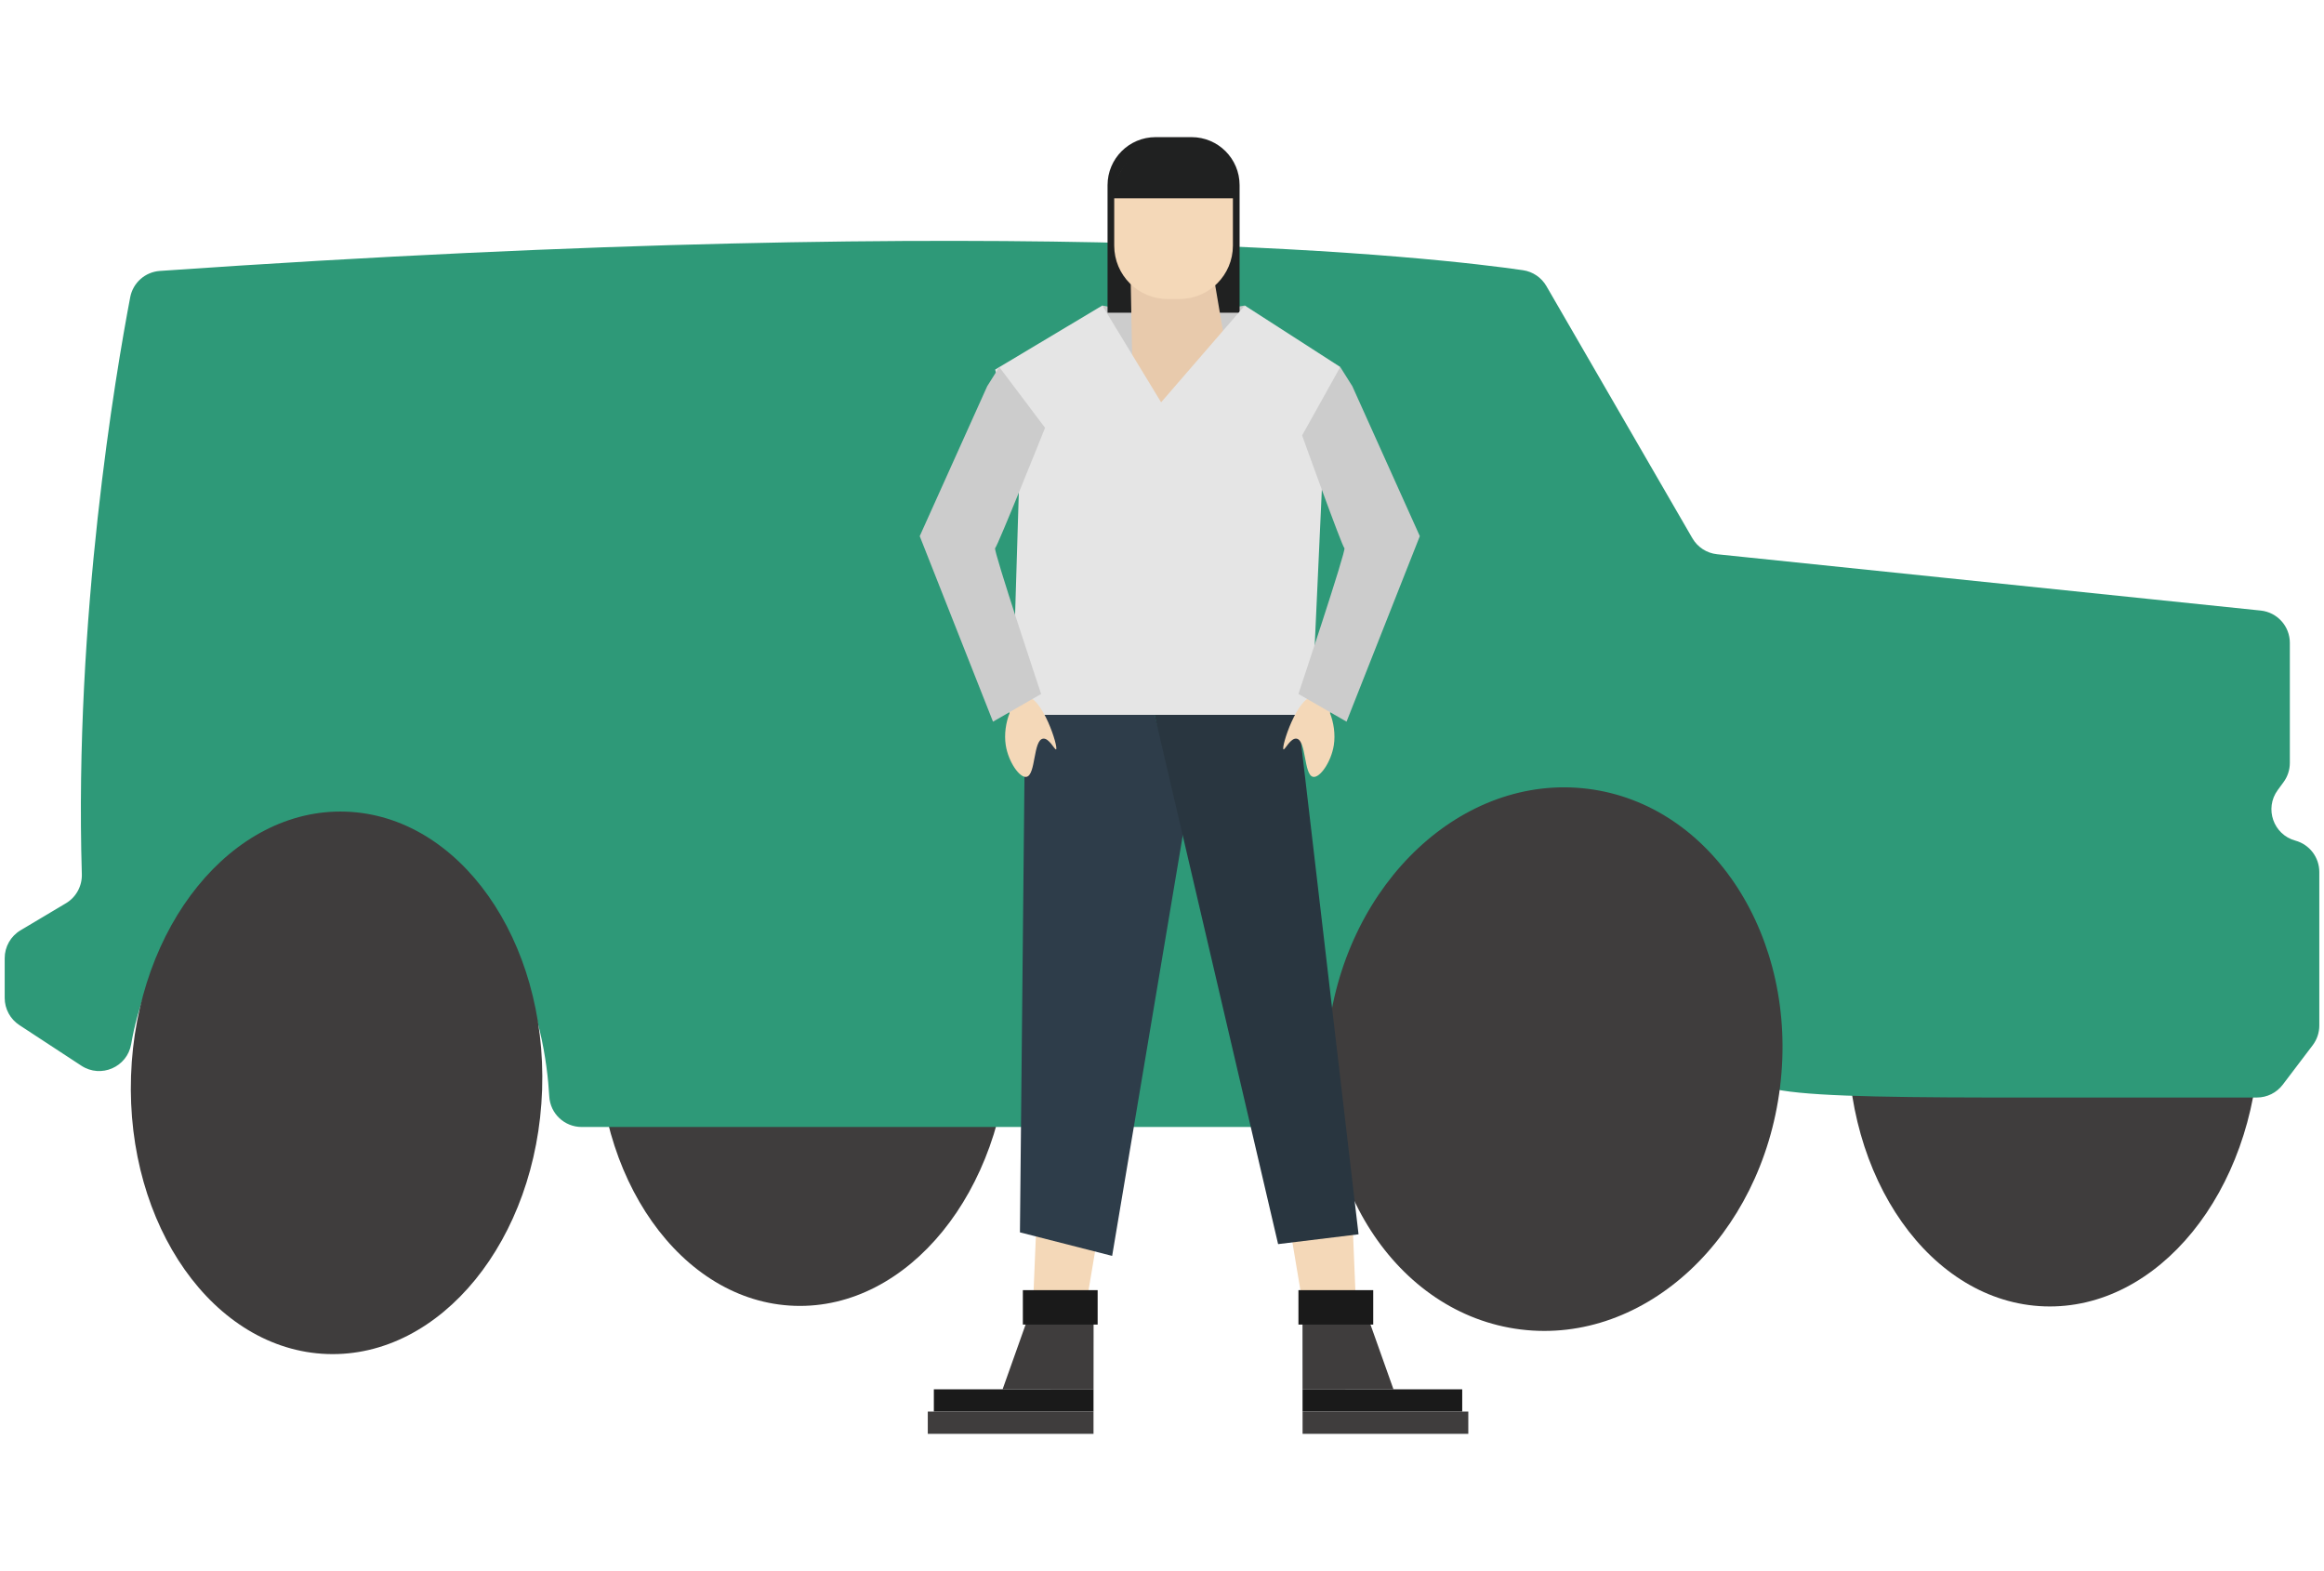
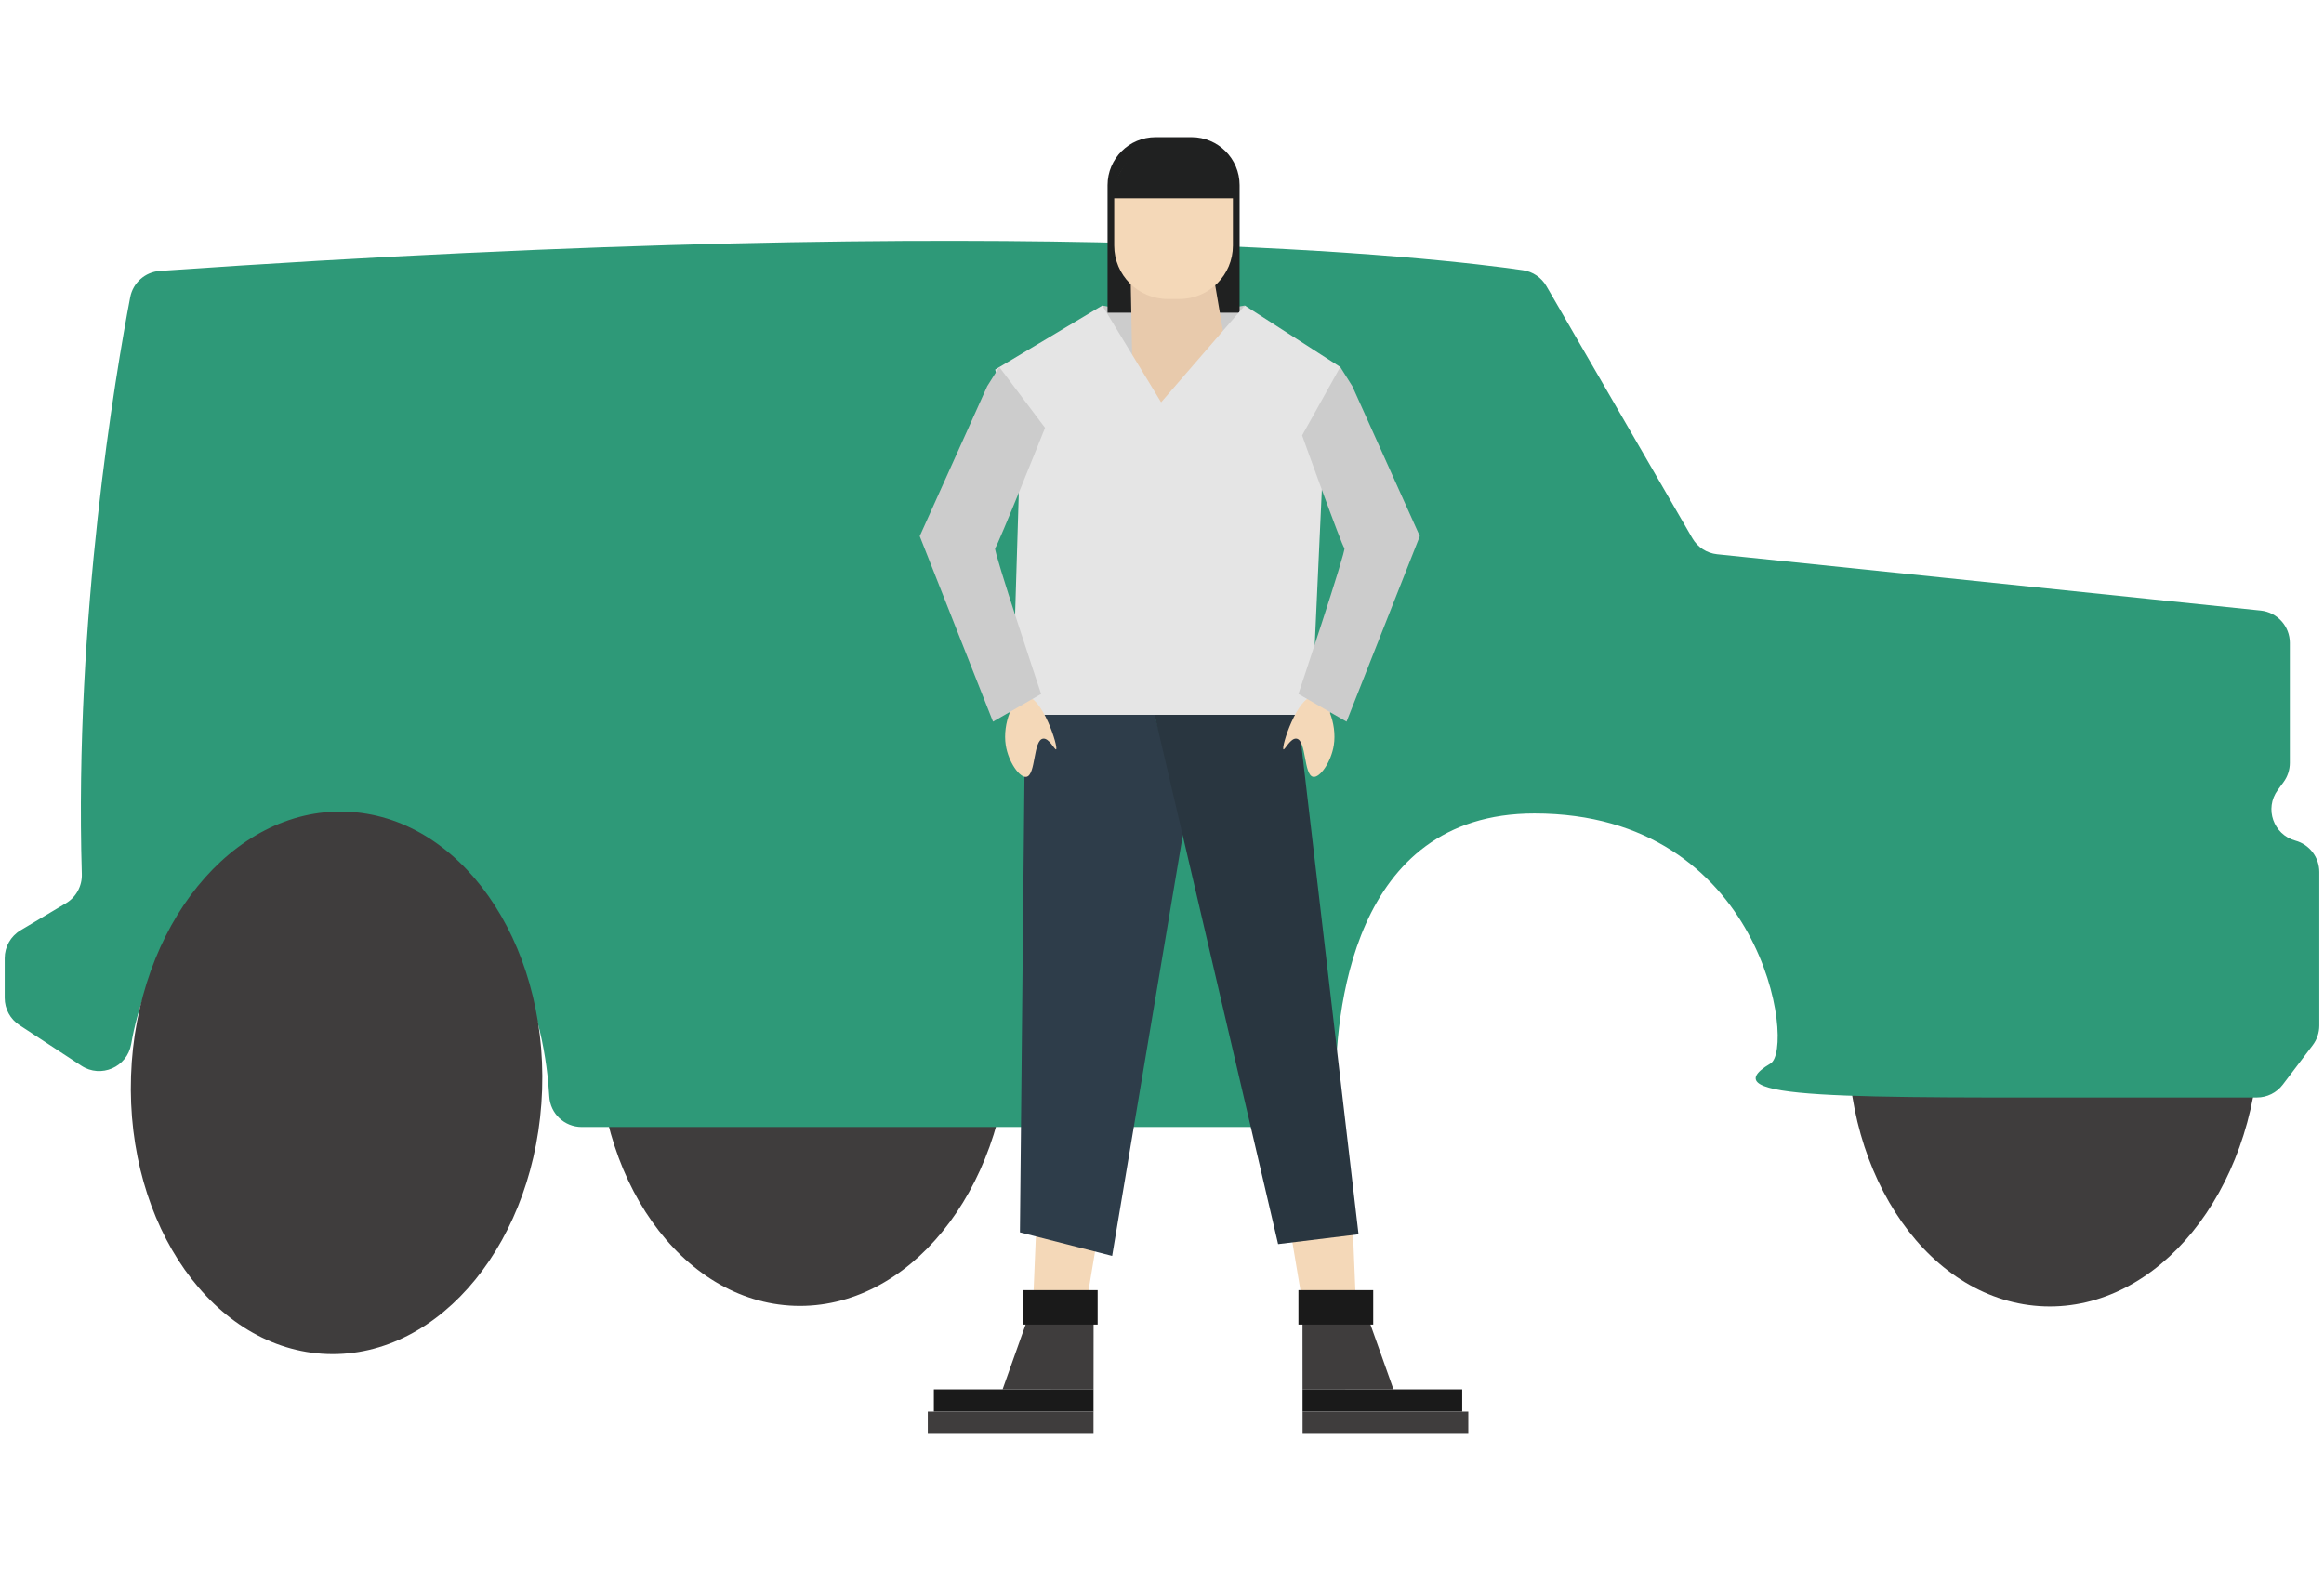
<svg xmlns="http://www.w3.org/2000/svg" id="Layer_1" x="0px" y="0px" viewBox="0 0 1000 676" style="enable-background:new 0 0 1000 676;" xml:space="preserve">
  <style type="text/css">	.st0{fill:#3F3D3D;}	.st1{fill:#2E9978;}	.st2{fill:#F4D8B8;}	.st3{fill:#CCCCCC;}	.st4{fill:#202121;}	.st5{fill:#E8CAAC;}	.st6{fill:#2E3D4A;}	.st7{fill:#1A1A1A;}	.st8{fill:#293640;}	.st9{fill:#E5E5E5;}</style>
  <ellipse id="Ellipse_469_2_" transform="matrix(0.034 -0.999 0.999 0.034 -110.519 775.791)" class="st0" cx="346.07" cy="445.07" rx="116.81" ry="88.53" />
  <ellipse id="Ellipse_469_3_" transform="matrix(0.034 -0.999 0.999 0.034 409.007 1313.305)" class="st0" cx="883.89" cy="445.07" rx="116.81" ry="88.53" />
  <path class="st1" d="M250.29,484.94h310.41c7.75,0,14.05-6.31,13.97-14.07c-0.35-34.56,6.67-120.84,85.59-120.84 c98.69,0,112.4,101.17,101.56,107.6c-26.71,15.84,31.54,14.63,157.4,14.63h51.91c4.37,0,8.49-2.05,11.13-5.53l12.88-16.98 c1.84-2.43,2.84-5.4,2.84-8.45V375.2c0-6.3-4.22-11.82-10.3-13.48v0c-9.45-2.58-13.38-13.82-7.61-21.73l2.54-3.47 c1.75-2.39,2.69-5.28,2.69-8.25v-51.65c0-7.16-5.41-13.16-12.54-13.9l-233.9-24.23c-4.45-0.46-8.41-3.03-10.65-6.9l-62.81-108.49 c-2.14-3.69-5.84-6.21-10.07-6.83c-35.02-5.1-209.47-25.84-586.53,0.31c-6.33,0.44-11.58,5.07-12.77,11.31 c-6.26,32.85-24.15,137.65-20.82,248.27c0.15,5.1-2.44,9.89-6.82,12.5L8.85,400.3c-4.24,2.52-6.83,7.08-6.83,12.01v17.1 c0,4.71,2.37,9.11,6.32,11.69l26.68,17.48c8.4,5.5,19.69,0.62,21.42-9.28c5.12-29.34,23.69-77.54,90.45-77.54 c75.61,0,87.72,70.24,89.46,100.05C236.77,479.2,242.89,484.94,250.29,484.94z" />
-   <ellipse id="Ellipse_469_1_" transform="matrix(0.123 -0.992 0.992 0.123 134.412 1063.512)" class="st0" cx="669.17" cy="455.68" rx="117.26" ry="97.96" />
  <polygon class="st2" points="582.03,526.8 583.43,560.57 560.46,560.57 555.66,531.87 " />
  <polygon class="st3" points="474.31,131.47 502.46,136.82 535.64,131.47 509.89,180.57 481.47,176.49 " />
  <polygon class="st2" points="445.94,526.8 444.53,560.57 467.5,560.57 472.31,531.87 " />
  <path class="st4" d="M533.38,134.57h-56.81V79.68c0-11.41,9.25-20.67,20.67-20.67h15.48c11.41,0,20.67,9.25,20.67,20.67V134.57z" />
  <polygon class="st5" points="486.46,117.05 487.31,161.37 499.76,178.25 527.62,150.6 521.92,117.05 " />
  <polygon class="st6" points="441.09,307.61 496.81,307.61 509.75,354.62 478.55,540.41 438.87,530.28 " />
  <g id="Group_1665">
    <path id="Path_595" class="st0" d="M470.54,597.84l-39.13-0.03l12.38-34.84l26.78,0.02L470.54,597.84z" />
    <rect id="Rectangle_1820" x="401.83" y="597.82" class="st7" width="68.7" height="9.58" />
    <rect id="Rectangle_1821" x="399.22" y="607.4" class="st0" width="71.31" height="9.58" />
    <polyline id="Rectangle_1822" class="st7" points="450.99,569.96 440.13,569.96 440.13,555.15 472.31,555.15 472.31,569.96   450.99,569.96  " />
  </g>
  <g id="Group_1665_1_">
    <path id="Path_595_1_" class="st0" d="M560.47,597.84l39.13-0.03l-12.38-34.84L560.45,563L560.47,597.84z" />
    <rect id="Rectangle_1820_1_" x="560.48" y="597.82" class="st7" width="68.7" height="9.58" />
    <rect id="Rectangle_1821_1_" x="560.49" y="607.4" class="st0" width="71.31" height="9.58" />
    <polyline id="Rectangle_1822_1_" class="st7" points="580.03,569.96 590.89,569.96 590.89,555.15 558.71,555.15 558.71,569.96   580.03,569.96  " />
  </g>
  <polygon class="st8" points="496.81,307.61 558.43,307.61 584.57,531.12 549.96,535.34 " />
  <polygon class="st9" points="435.47,307.61 564.34,307.61 569.55,193.94 576.72,157.92 535.64,131.47 499.62,173.11 474.31,131.47  428.2,159.04 438.87,196.19 " />
  <g>
    <path id="Path_584_1_" class="st2" d="M579.23,242.71l-16.78,64.02l8.27,3.07l30.56-61.52L579.23,242.71z" />
    <path id="Path_585_1_" class="st2" d="M565.63,299.65c5.09,0.34,9.78,11.6,8.3,21.02c-1.13,7.19-6,14.2-8.93,13.6  c-4.04-0.82-2.83-15.72-7.08-16.42c-2.6-0.44-5.05,4.92-5.64,4.6C551.12,321.79,558.24,299.15,565.63,299.65z" />
  </g>
  <path id="Path_588_1_" class="st3" d="M560.29,187.36c0,0,17.22,47.92,18.2,48.5c0.98,0.58-19.79,62.75-19.79,62.75l20.71,11.92 l31.53-79.83l-29.04-64.52l-5.19-8.25" />
  <g>
    <path id="Path_584_2_" class="st2" d="M427.47,242.71l16.78,64.02l-8.27,3.07l-30.56-61.52L427.47,242.71z" />
    <path id="Path_585_2_" class="st2" d="M441.07,299.65c-5.09,0.34-9.78,11.6-8.3,21.02c1.13,7.19,6,14.2,8.93,13.6  c4.04-0.82,2.83-15.72,7.08-16.42c2.6-0.44,5.05,4.92,5.64,4.6C455.58,321.79,448.46,299.15,441.07,299.65z" />
  </g>
  <path id="Path_588_2_" class="st3" d="M449.68,184.09c0,0-20.49,51.19-21.48,51.77c-0.98,0.58,19.79,62.75,19.79,62.75l-20.71,11.92 l-31.53-79.83l29.04-64.52l5.19-8.25" />
  <path class="st2" d="M507.54,128.66h-5.13c-12.68,0-22.97-10.28-22.97-22.97V85.06c0-12.68,10.28-22.97,22.97-22.97h5.13 c12.68,0,22.97,10.28,22.97,22.97v20.63C530.51,118.37,520.22,128.66,507.54,128.66z" />
  <path class="st4" d="M478.09,85.32h54.02c0,0-3.78-25.32-27.14-25.32S478.09,85.32,478.09,85.32z" />
  <ellipse id="Ellipse_469" transform="matrix(0.034 -0.999 0.999 0.034 -325.53 594.986)" class="st0" cx="145.03" cy="465.89" rx="116.81" ry="88.53" />
</svg>